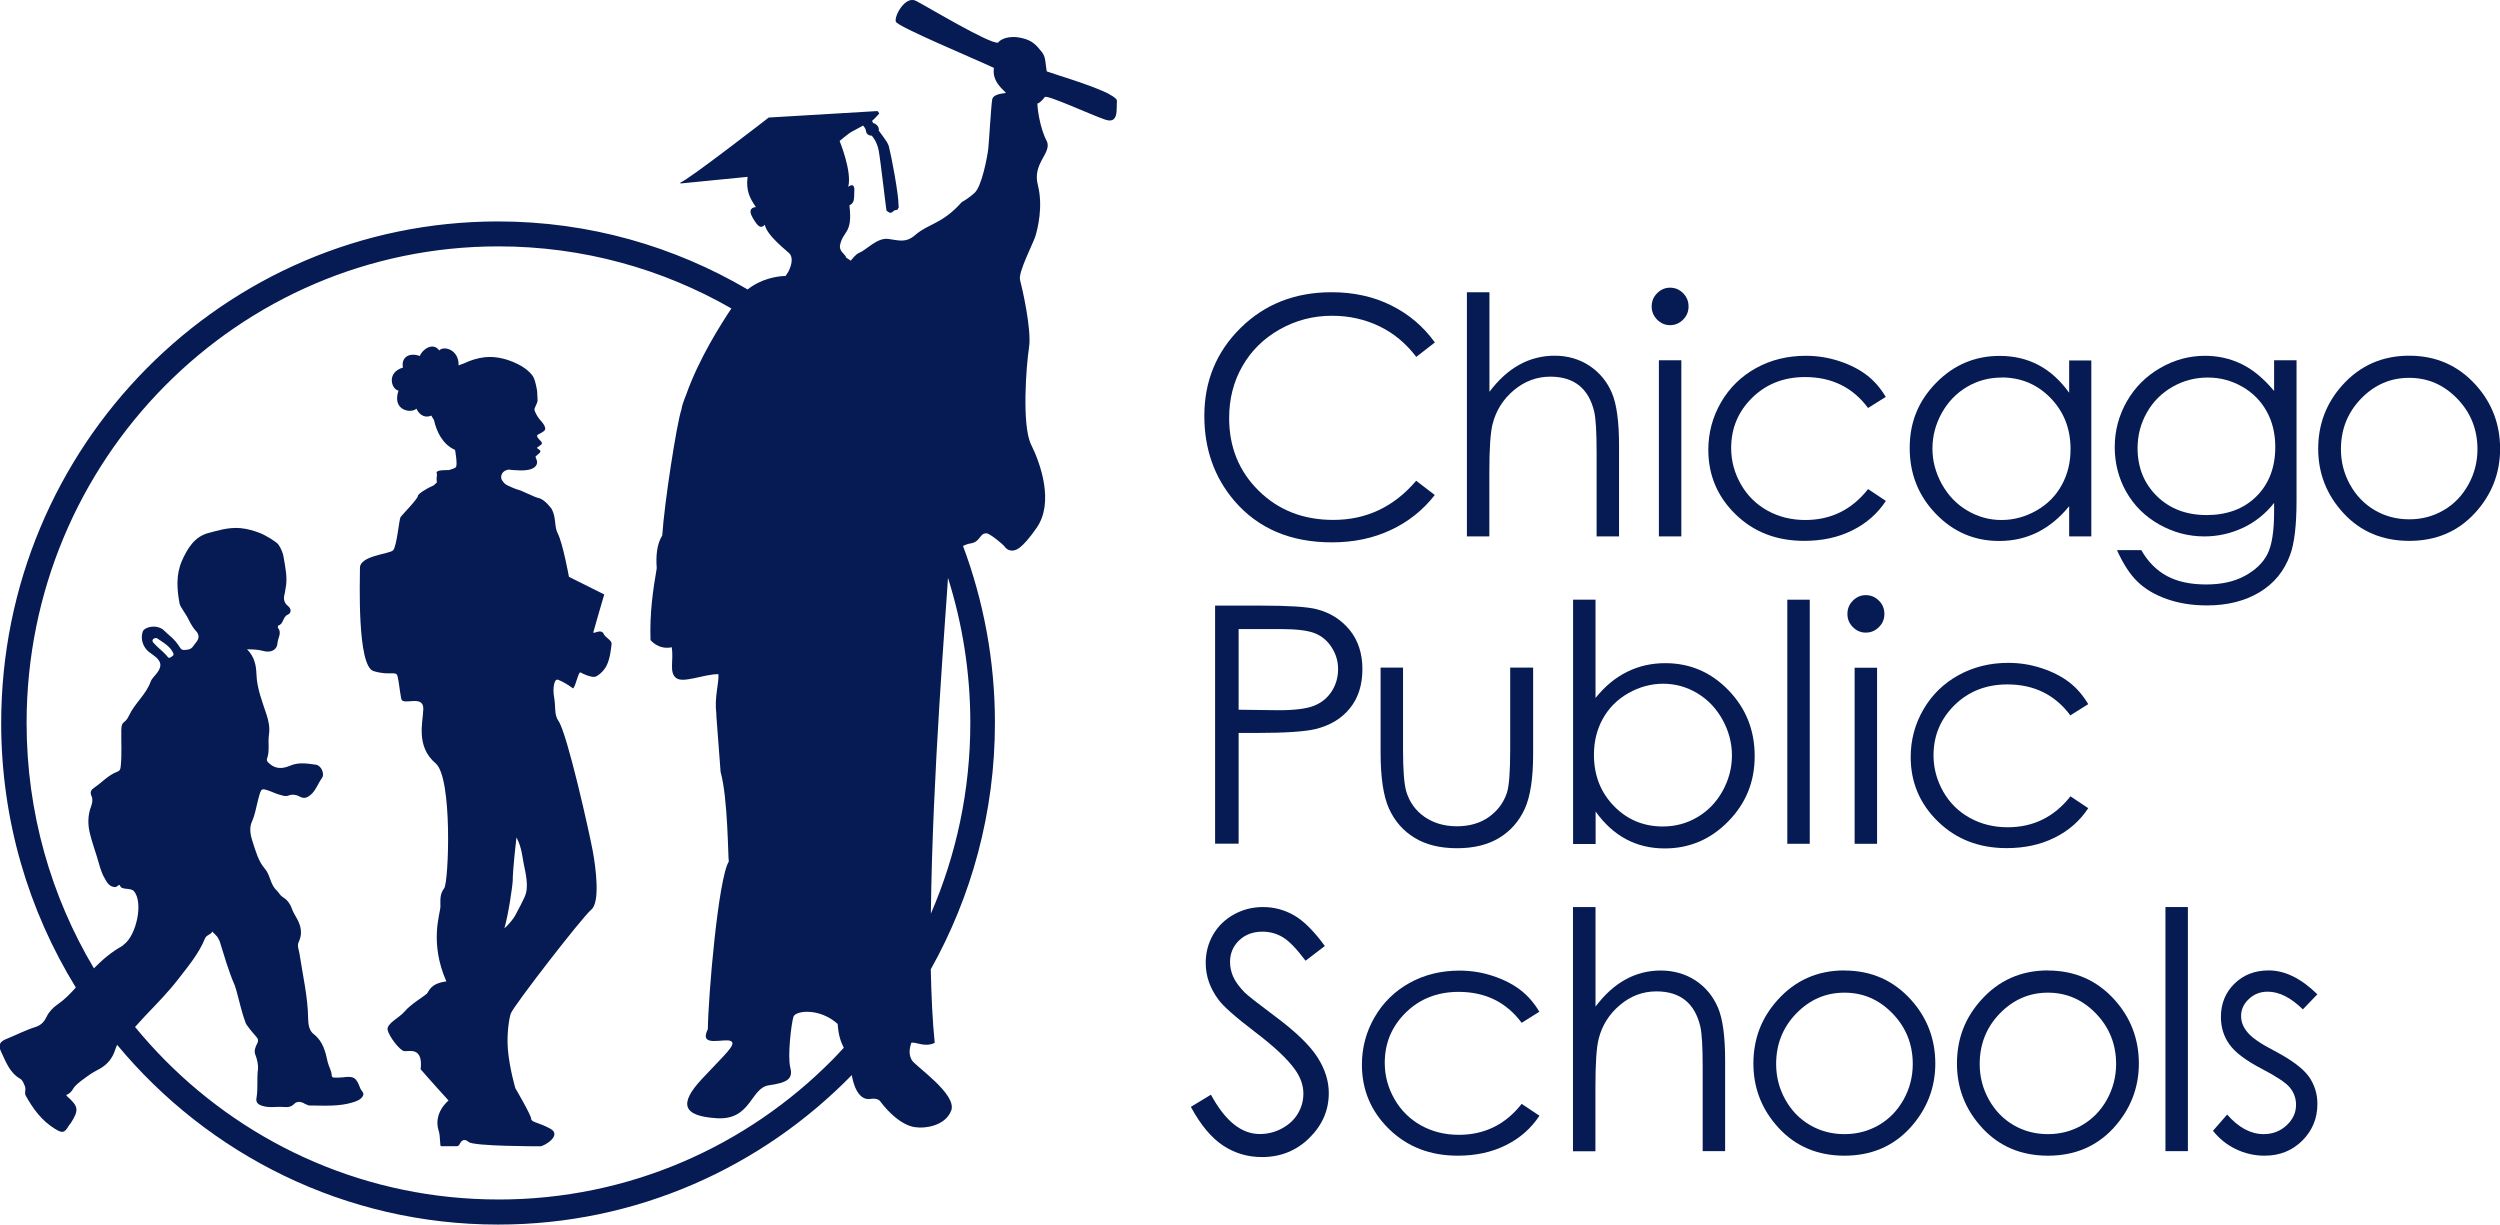
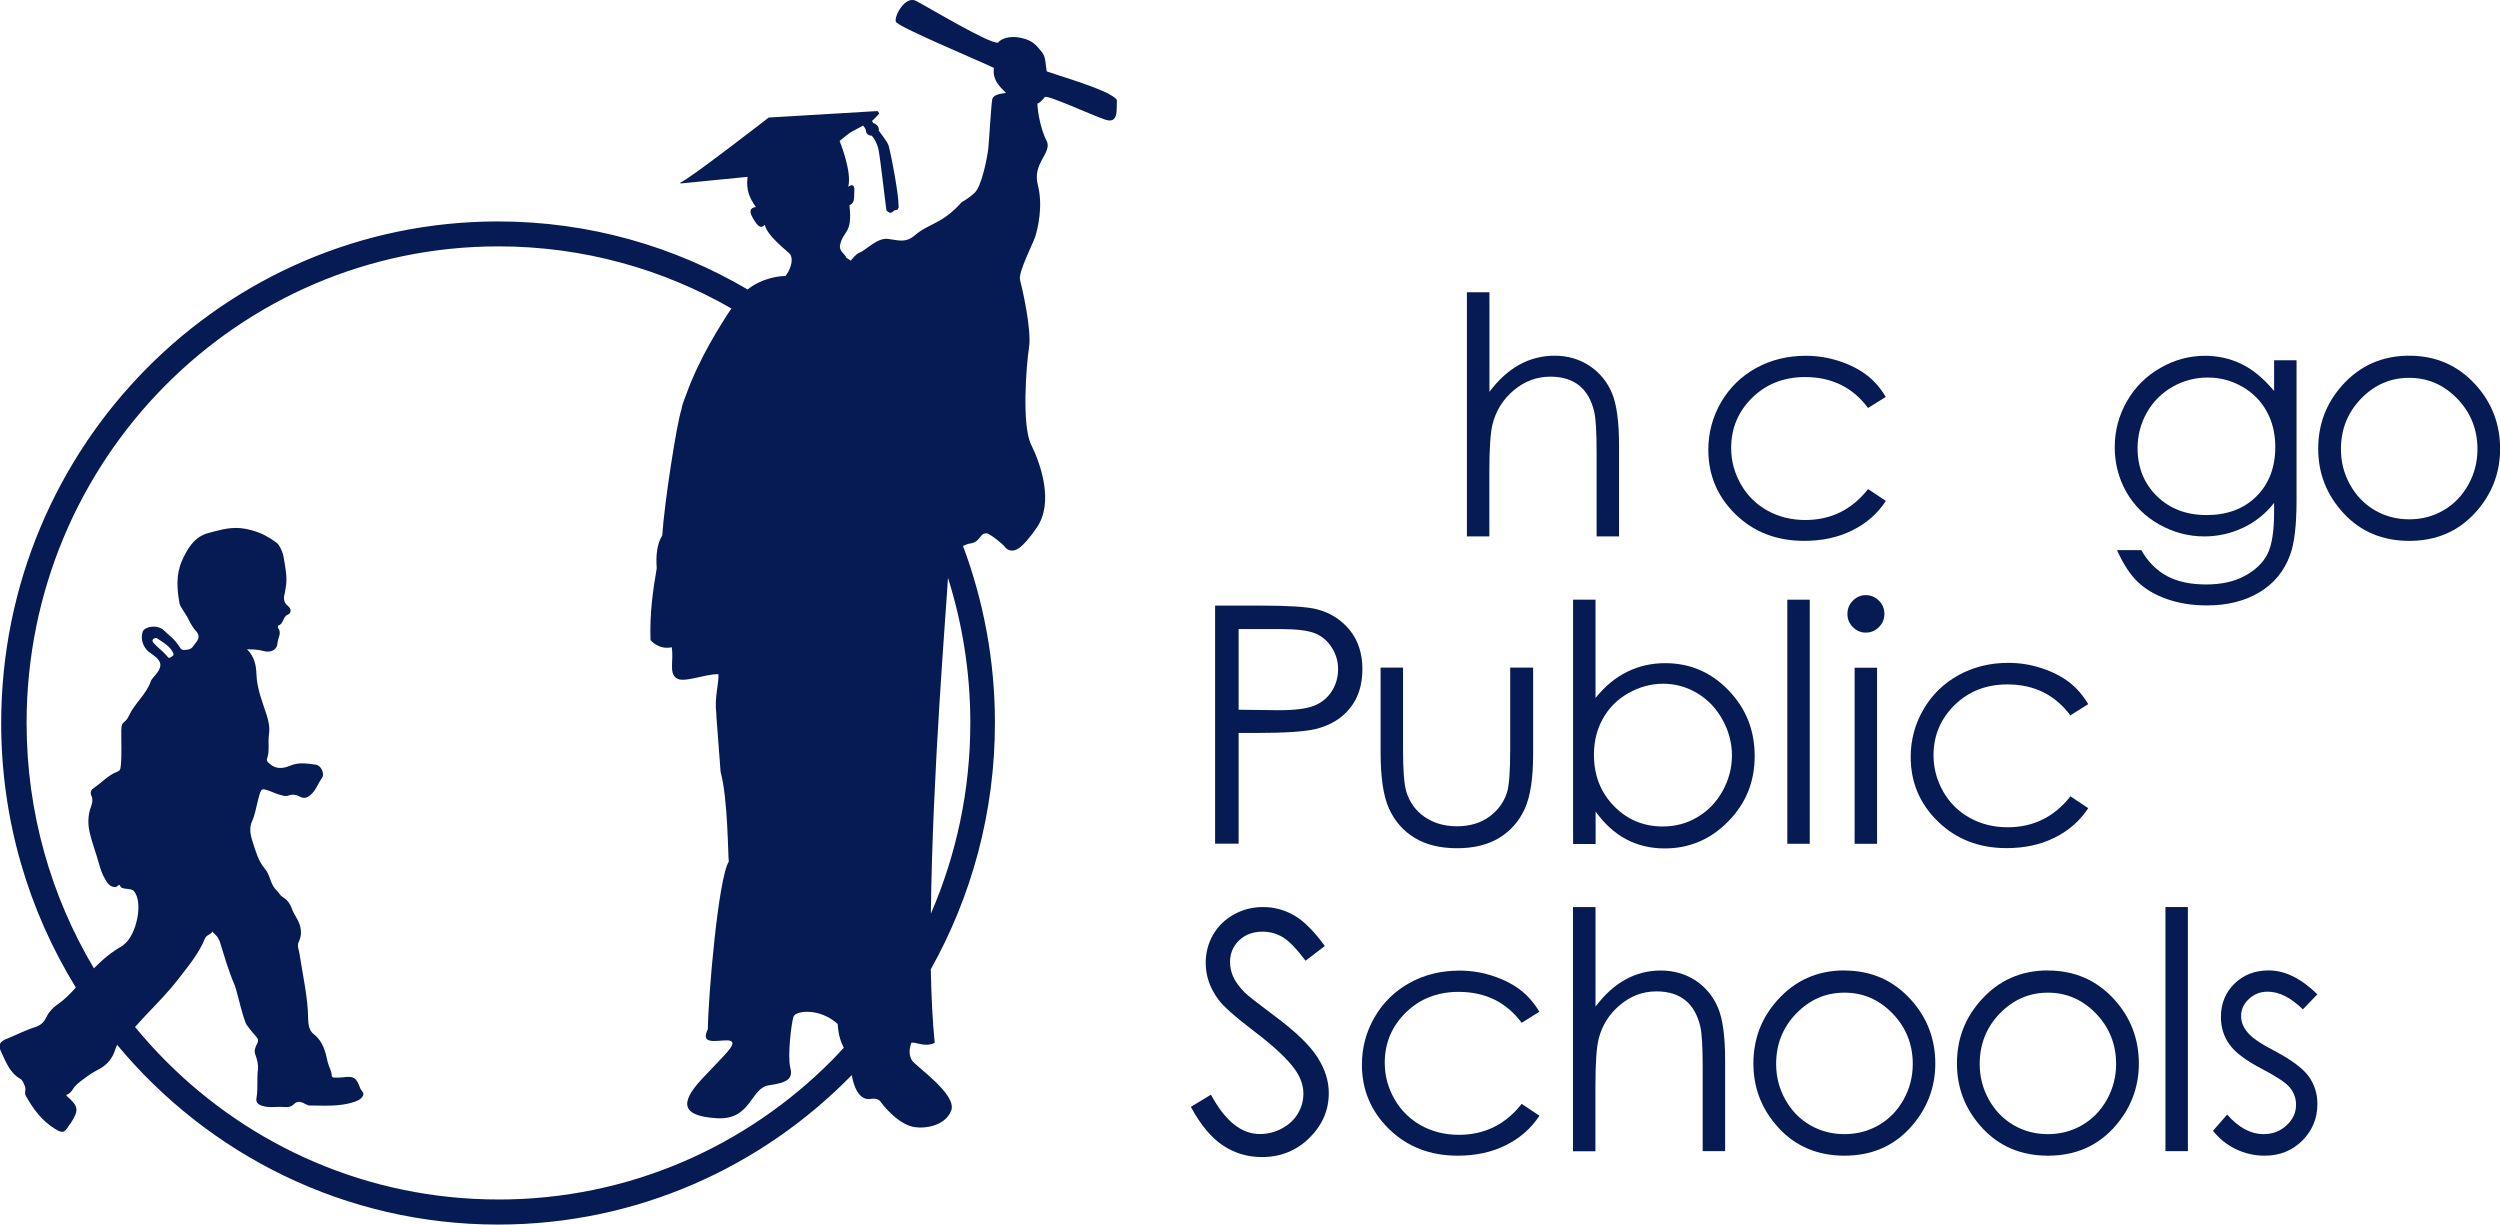
<svg xmlns="http://www.w3.org/2000/svg" id="Layer_1" data-name="Layer 1" viewBox="0 0 252.88 123.87">
  <defs>
    <style>
      .cls-1 {
        fill: #061a53;
      }
    </style>
  </defs>
  <g>
-     <path class="cls-1" d="M145.14,34.64l-1.88,1.46c-1.04-1.36-2.28-2.4-3.74-3.1-1.46-.7-3.05-1.06-4.79-1.06-1.9,0-3.66,.46-5.29,1.38-1.62,.92-2.88,2.16-3.77,3.72-.89,1.55-1.34,3.3-1.34,5.25,0,2.94,1,5.39,2.99,7.35,2,1.97,4.51,2.95,7.55,2.95,3.34,0,6.13-1.32,8.38-3.96l1.88,1.44c-1.19,1.53-2.67,2.71-4.45,3.54-1.78,.84-3.76,1.25-5.96,1.25-4.17,0-7.47-1.4-9.87-4.21-2.02-2.37-3.03-5.23-3.03-8.58,0-3.53,1.23-6.49,3.67-8.9,2.45-2.41,5.52-3.61,9.2-3.61,2.23,0,4.24,.44,6.03,1.33,1.79,.89,3.26,2.14,4.41,3.74Z" />
    <path class="cls-1" d="M148.39,29.56h2.27v10.07c.92-1.22,1.93-2.14,3.03-2.74,1.1-.61,2.3-.91,3.58-.91s2.49,.34,3.51,1.02c1.02,.68,1.77,1.59,2.26,2.73,.49,1.14,.73,2.93,.73,5.36v9.17h-2.27v-8.5c0-2.05-.08-3.42-.24-4.11-.28-1.18-.79-2.07-1.53-2.66-.74-.59-1.71-.89-2.91-.89-1.37,0-2.6,.46-3.69,1.37-1.09,.92-1.8,2.05-2.15,3.41-.22,.87-.33,2.49-.33,4.85v6.53h-2.27V29.56Z" />
-     <path class="cls-1" d="M168.93,29.1c.52,0,.96,.19,1.32,.56,.37,.37,.55,.82,.55,1.34s-.18,.96-.55,1.33c-.37,.37-.81,.56-1.32,.56s-.94-.19-1.31-.56c-.36-.37-.55-.81-.55-1.33s.18-.97,.55-1.34c.37-.37,.8-.56,1.31-.56Zm-1.13,7.34h2.27v17.82h-2.27v-17.82Z" />
    <path class="cls-1" d="M190.76,40.14l-1.8,1.13c-1.55-2.09-3.68-3.13-6.37-3.13-2.15,0-3.93,.7-5.35,2.09-1.42,1.4-2.13,3.09-2.13,5.09,0,1.3,.33,2.52,.98,3.66,.65,1.15,1.55,2.03,2.69,2.67,1.14,.63,2.42,.95,3.83,.95,2.59,0,4.71-1.04,6.35-3.13l1.8,1.2c-.84,1.28-1.98,2.28-3.4,2.98-1.42,.71-3.04,1.06-4.86,1.06-2.79,0-5.1-.89-6.94-2.68-1.84-1.79-2.76-3.97-2.76-6.53,0-1.72,.43-3.33,1.29-4.81,.86-1.48,2.04-2.63,3.54-3.46,1.5-.83,3.18-1.24,5.04-1.24,1.17,0,2.29,.18,3.38,.54,1.09,.36,2.01,.83,2.77,1.41,.76,.58,1.4,1.32,1.93,2.21Z" />
-     <path class="cls-1" d="M211.54,36.44v17.82h-2.24v-3.06c-.95,1.17-2.02,2.05-3.2,2.64-1.18,.59-2.48,.88-3.88,.88-2.5,0-4.63-.91-6.4-2.74-1.77-1.83-2.65-4.05-2.65-6.67s.89-4.76,2.67-6.58c1.78-1.82,3.93-2.73,6.44-2.73,1.45,0,2.76,.31,3.93,.93,1.17,.62,2.2,1.56,3.09,2.8v-3.27h2.24Zm-9.07,1.75c-1.26,0-2.43,.31-3.5,.94-1.07,.63-1.92,1.51-2.55,2.64-.63,1.13-.95,2.33-.95,3.6s.32,2.45,.95,3.6c.64,1.14,1.49,2.04,2.57,2.67,1.07,.64,2.23,.96,3.46,.96s2.42-.32,3.53-.95c1.11-.63,1.97-1.49,2.56-2.57,.6-1.08,.9-2.29,.9-3.65,0-2.06-.67-3.78-2.02-5.17-1.34-1.38-3-2.08-4.96-2.08Z" />
    <path class="cls-1" d="M230.03,36.44h2.27v14.2c0,2.5-.22,4.33-.65,5.49-.6,1.64-1.63,2.9-3.1,3.78-1.47,.88-3.24,1.33-5.3,1.33-1.51,0-2.87-.22-4.08-.65-1.21-.43-2.19-1.01-2.94-1.74-.76-.73-1.46-1.79-2.09-3.2h2.46c.67,1.18,1.54,2.05,2.6,2.62,1.06,.57,2.38,.85,3.95,.85s2.85-.29,3.92-.87c1.07-.58,1.83-1.31,2.28-2.19,.45-.88,.68-2.3,.68-4.27v-.92c-.86,1.09-1.9,1.93-3.13,2.51-1.23,.58-2.54,.88-3.93,.88-1.62,0-3.15-.41-4.58-1.22-1.43-.81-2.53-1.91-3.31-3.28-.78-1.38-1.17-2.89-1.17-4.54s.41-3.18,1.22-4.61c.81-1.42,1.93-2.55,3.37-3.38,1.43-.83,2.95-1.24,4.54-1.24,1.32,0,2.55,.28,3.69,.83,1.14,.55,2.24,1.46,3.3,2.73v-3.09Zm-6.7,1.75c-1.29,0-2.48,.31-3.58,.94-1.1,.63-1.97,1.5-2.59,2.6-.63,1.11-.94,2.31-.94,3.6,0,1.95,.65,3.57,1.95,4.85,1.3,1.28,2.98,1.92,5.04,1.92s3.77-.63,5.04-1.9c1.27-1.27,1.9-2.93,1.9-5,0-1.34-.29-2.54-.87-3.59-.58-1.05-1.41-1.89-2.48-2.5-1.07-.61-2.22-.92-3.45-.92Z" />
    <path class="cls-1" d="M243.69,35.98c2.72,0,4.97,.99,6.76,2.98,1.62,1.81,2.44,3.96,2.44,6.44s-.86,4.67-2.57,6.52c-1.72,1.86-3.93,2.79-6.62,2.79s-4.92-.93-6.64-2.79c-1.72-1.86-2.57-4.04-2.57-6.52s.81-4.61,2.43-6.42c1.79-2,4.05-3,6.77-3Zm0,2.24c-1.89,0-3.51,.7-4.87,2.11-1.36,1.41-2.03,3.11-2.03,5.11,0,1.29,.31,2.49,.93,3.6,.62,1.11,1.46,1.97,2.51,2.58,1.05,.61,2.21,.91,3.47,.91s2.41-.3,3.46-.91c1.05-.6,1.89-1.47,2.51-2.58,.62-1.11,.93-2.31,.93-3.6,0-2-.68-3.7-2.04-5.11-1.36-1.41-2.98-2.11-4.86-2.11Z" />
    <path class="cls-1" d="M122.91,61.26h4.75c2.73,0,4.56,.12,5.51,.36,1.36,.34,2.47,1.04,3.34,2.09,.86,1.05,1.3,2.38,1.3,3.97s-.42,2.93-1.27,3.97c-.84,1.04-2.01,1.74-3.49,2.1-1.08,.26-3.1,.39-6.06,.39h-1.7v11.2h-2.38v-24.09Zm2.38,2.36v8.17l4.04,.05c1.63,0,2.83-.15,3.58-.45,.76-.3,1.35-.78,1.79-1.45,.43-.67,.65-1.42,.65-2.25s-.22-1.54-.65-2.21c-.43-.67-1-1.15-1.71-1.43-.71-.28-1.87-.42-3.48-.42h-4.22Z" />
    <path class="cls-1" d="M139.65,67.53h2.27v8.32c0,2.03,.11,3.43,.32,4.19,.33,1.09,.94,1.95,1.86,2.59,.91,.63,2.01,.95,3.27,.95s2.34-.31,3.22-.93c.88-.62,1.49-1.43,1.83-2.43,.23-.69,.34-2.15,.34-4.37v-8.32h2.32v8.74c0,2.45-.28,4.31-.85,5.55-.57,1.25-1.42,2.22-2.56,2.92-1.14,.7-2.57,1.06-4.29,1.06s-3.15-.35-4.3-1.06c-1.15-.7-2.01-1.69-2.58-2.95-.57-1.26-.85-3.16-.85-5.69v-8.58Z" />
    <path class="cls-1" d="M159.12,85.35v-24.69h2.27v9.94c.95-1.18,2.01-2.06,3.19-2.64,1.18-.59,2.47-.88,3.87-.88,2.5,0,4.63,.92,6.39,2.74,1.77,1.83,2.65,4.05,2.65,6.66s-.89,4.78-2.67,6.6c-1.78,1.82-3.92,2.74-6.43,2.74-1.44,0-2.74-.31-3.9-.93-1.17-.62-2.2-1.56-3.09-2.8v3.28h-2.27Zm9.08-1.75c1.26,0,2.43-.31,3.49-.94,1.07-.63,1.92-1.51,2.55-2.64,.63-1.14,.95-2.34,.95-3.6s-.32-2.47-.95-3.62c-.64-1.15-1.49-2.04-2.56-2.68-1.07-.64-2.22-.96-3.44-.96s-2.42,.32-3.54,.96c-1.12,.64-1.97,1.5-2.57,2.58-.6,1.08-.9,2.3-.9,3.65,0,2.06,.67,3.79,2.01,5.17,1.34,1.39,3,2.08,4.96,2.08Z" />
    <rect class="cls-1" x="180.79" y="60.66" width="2.27" height="24.69" />
    <path class="cls-1" d="M188.73,60.2c.52,0,.96,.19,1.33,.56,.37,.37,.55,.82,.55,1.34s-.18,.96-.55,1.33c-.37,.37-.81,.56-1.33,.56s-.94-.19-1.31-.56c-.37-.37-.55-.81-.55-1.33s.18-.97,.55-1.34c.37-.37,.8-.56,1.31-.56Zm-1.13,7.34h2.27v17.81h-2.27v-17.81Z" />
    <path class="cls-1" d="M211.22,71.23l-1.8,1.13c-1.55-2.08-3.67-3.13-6.36-3.13-2.15,0-3.93,.7-5.35,2.09-1.42,1.4-2.13,3.09-2.13,5.08,0,1.3,.33,2.52,.98,3.67,.65,1.14,1.55,2.03,2.69,2.66,1.14,.63,2.42,.95,3.83,.95,2.59,0,4.71-1.04,6.35-3.13l1.8,1.2c-.84,1.28-1.98,2.28-3.4,2.98-1.42,.71-3.04,1.06-4.86,1.06-2.79,0-5.1-.9-6.94-2.69-1.84-1.79-2.76-3.97-2.76-6.53,0-1.72,.43-3.33,1.29-4.81,.86-1.48,2.04-2.63,3.54-3.46,1.5-.83,3.18-1.25,5.04-1.25,1.17,0,2.29,.18,3.38,.54,1.09,.36,2.01,.83,2.77,1.41,.76,.58,1.4,1.32,1.93,2.21Z" />
    <path class="cls-1" d="M120.46,111.96l2.03-1.23c1.43,2.65,3.07,3.98,4.94,3.98,.8,0,1.55-.19,2.25-.57,.7-.38,1.24-.88,1.61-1.51,.37-.63,.55-1.3,.55-2.01,0-.81-.27-1.6-.81-2.38-.75-1.07-2.11-2.36-4.09-3.86-1.99-1.52-3.23-2.61-3.71-3.29-.84-1.14-1.27-2.36-1.27-3.68,0-1.05,.25-2,.75-2.87,.5-.86,1.2-1.54,2.1-2.04,.9-.5,1.88-.75,2.94-.75,1.12,0,2.17,.28,3.15,.84,.98,.56,2.01,1.6,3.11,3.1l-1.95,1.49c-.9-1.2-1.66-1.99-2.29-2.37-.63-.38-1.32-.57-2.07-.57-.96,0-1.75,.3-2.36,.88-.61,.59-.92,1.32-.92,2.18,0,.52,.11,1.03,.33,1.52,.22,.49,.61,1.02,1.18,1.6,.31,.3,1.34,1.11,3.08,2.41,2.07,1.54,3.48,2.91,4.25,4.11,.77,1.2,1.15,2.41,1.15,3.62,0,1.75-.66,3.26-1.97,4.55-1.31,1.29-2.91,1.93-4.79,1.93-1.45,0-2.76-.39-3.94-1.17-1.18-.78-2.27-2.09-3.26-3.92Z" />
    <path class="cls-1" d="M155.72,102.33l-1.8,1.13c-1.55-2.09-3.68-3.13-6.37-3.13-2.15,0-3.93,.7-5.35,2.09-1.42,1.4-2.13,3.09-2.13,5.09,0,1.3,.33,2.52,.98,3.66,.65,1.14,1.55,2.03,2.69,2.67,1.14,.63,2.41,.95,3.83,.95,2.59,0,4.71-1.04,6.35-3.13l1.8,1.2c-.85,1.28-1.98,2.28-3.4,2.98-1.42,.71-3.04,1.06-4.86,1.06-2.79,0-5.1-.89-6.94-2.68-1.84-1.79-2.76-3.97-2.76-6.53,0-1.72,.43-3.33,1.29-4.81,.86-1.48,2.04-2.63,3.54-3.46,1.5-.83,3.18-1.24,5.04-1.24,1.17,0,2.3,.18,3.38,.54,1.09,.36,2.01,.83,2.77,1.41,.76,.58,1.4,1.32,1.93,2.21Z" />
    <path class="cls-1" d="M159.12,91.75h2.27v10.07c.92-1.22,1.93-2.14,3.03-2.74,1.1-.61,2.3-.91,3.58-.91s2.49,.34,3.51,1.01c1.02,.68,1.77,1.59,2.26,2.73,.49,1.14,.73,2.93,.73,5.36v9.17h-2.27v-8.5c0-2.05-.08-3.42-.24-4.11-.28-1.18-.79-2.07-1.53-2.66-.74-.59-1.71-.89-2.91-.89-1.37,0-2.6,.46-3.69,1.38-1.09,.92-1.8,2.05-2.15,3.41-.22,.87-.33,2.49-.33,4.85v6.53h-2.27v-24.69Z" />
    <path class="cls-1" d="M186.56,98.17c2.72,0,4.97,.99,6.76,2.98,1.62,1.81,2.44,3.96,2.44,6.43s-.86,4.66-2.57,6.53c-1.72,1.86-3.93,2.79-6.62,2.79s-4.92-.93-6.64-2.79c-1.72-1.86-2.57-4.04-2.57-6.53s.81-4.61,2.44-6.42c1.79-2,4.05-3,6.77-3Zm0,2.24c-1.89,0-3.51,.71-4.87,2.11-1.36,1.41-2.03,3.11-2.03,5.11,0,1.29,.31,2.49,.93,3.6,.62,1.11,1.45,1.97,2.51,2.58,1.05,.61,2.21,.91,3.47,.91s2.41-.3,3.47-.91c1.05-.61,1.89-1.47,2.51-2.58,.62-1.11,.93-2.31,.93-3.6,0-2-.68-3.7-2.04-5.11-1.36-1.41-2.98-2.11-4.86-2.11Z" />
    <path class="cls-1" d="M207.15,98.17c2.72,0,4.97,.99,6.76,2.98,1.62,1.81,2.44,3.96,2.44,6.43s-.86,4.66-2.57,6.53c-1.72,1.86-3.92,2.79-6.62,2.79s-4.92-.93-6.64-2.79c-1.72-1.86-2.57-4.04-2.57-6.53s.81-4.61,2.44-6.42c1.79-2,4.04-3,6.77-3Zm0,2.24c-1.89,0-3.51,.71-4.87,2.11-1.36,1.41-2.03,3.11-2.03,5.11,0,1.29,.31,2.49,.93,3.6,.62,1.11,1.45,1.97,2.5,2.58,1.05,.61,2.21,.91,3.47,.91s2.41-.3,3.46-.91c1.05-.61,1.89-1.47,2.51-2.58,.61-1.11,.93-2.31,.93-3.6,0-2-.68-3.7-2.04-5.11-1.36-1.41-2.98-2.11-4.86-2.11Z" />
    <rect class="cls-1" x="219.04" y="91.75" width="2.27" height="24.69" />
    <path class="cls-1" d="M234.4,100.58l-1.46,1.52c-1.21-1.19-2.4-1.79-3.56-1.79-.74,0-1.37,.24-1.9,.74-.53,.49-.79,1.07-.79,1.72,0,.58,.21,1.13,.65,1.65,.43,.54,1.34,1.16,2.73,1.88,1.69,.89,2.84,1.74,3.45,2.56,.59,.83,.89,1.76,.89,2.8,0,1.46-.51,2.7-1.53,3.72-1.02,1.01-2.29,1.52-3.81,1.52-1.02,0-1.99-.22-2.92-.67-.93-.45-1.69-1.07-2.3-1.85l1.43-1.64c1.16,1.32,2.39,1.98,3.69,1.98,.91,0,1.69-.3,2.32-.89,.64-.59,.96-1.28,.96-2.08,0-.65-.21-1.24-.63-1.75-.42-.5-1.38-1.13-2.86-1.9-1.59-.83-2.68-1.65-3.25-2.46-.58-.81-.86-1.73-.86-2.77,0-1.35,.46-2.48,1.37-3.37,.92-.9,2.07-1.34,3.47-1.34,1.63,0,3.26,.8,4.9,2.4Z" />
  </g>
  <g>
-     <path class="cls-1" d="M61.08,64.15c-.27-.64-1.13,.08-1.06-.21,.11-.44,1.1-3.81,1.1-3.81l-3.57-1.78s-.61-3.38-1.14-4.41c-.36-.69-.13-1.58-.61-2.46,0,0-.68-.99-1.38-1.12-.34-.06-1.69-.76-1.97-.81-.28-.06-1.13-.44-1.29-.55-.17-.11-.37-.39-.43-.52-.05-.12-.17-.82,.72-.98,.22,.03,.56,.07,1.11,.08,1.64,.05,1.75-.6,1.77-.78,.02-.18-.12-.46-.16-.57-.04-.11,.45-.35,.49-.54,.04-.19-.28-.26-.33-.37-.05-.11,.49-.28,.49-.49s-.52-.49-.49-.76c-.05-.14,.82-.36,.82-.69s-.32-.69-.54-.93c-.22-.24-.53-.8-.55-1.02,0-.22,.28-.56,.32-.93l-.05-.98c-.04-.19-.16-.93-.34-1.31-.21-.43-.86-1.09-2.07-1.59-.83-.35-1.84-.59-2.85-.49-.77,.08-1.49,.32-2.14,.63-.26,.08-.45,.16-.54,.21,.05-1.62-1.51-2.03-1.96-1.52-.65-.91-1.76-.05-1.96,.56-1.15-.41-1.91,.2-1.71,1.17-1.71,.51-1.15,2.23-.45,2.33-.7,2.08,1.36,2.33,1.81,1.82,.15,.36,.65,1.06,1.51,.71l.27,.46c.26,1.13,.84,2.44,2.13,3.01,0,0,.28,1.51,.08,1.75-.08,.09-.36,.19-.69,.29-.58,0-1.26,0-1.26,.27l.04,.18-.04,.46,.03,.34s-.12,.11-.31,.29c-.68,.29-1.61,.86-1.61,1.08,0,.29-1.6,1.91-1.75,2.13-.15,.22-.38,2.99-.76,3.37-.38,.38-3.35,.53-3.35,1.77s-.3,9.92,1.37,10.44c1.67,.51,2.28-.07,2.43,.51,.15,.59,.23,1.57,.38,2.3,.15,.74,2.27-.49,2.23,1.03-.04,1.36-.78,3.77,1.25,5.5,1.72,1.46,1.32,12.03,.86,12.63-.46,.6-.38,1.18-.38,1.85s-1.15,3.6,.6,7.57c-1.67,.22-1.75,1.03-1.98,1.25-.23,.22-1.67,1.1-2.21,1.76-.53,.66-1.9,1.25-1.75,1.91,.15,.66,1.22,2.06,1.67,2.13,.45,.07,1.94-.5,1.67,1.84,.68,.8,2.82,3.16,2.82,3.16,0,0-1.59,1.24-.99,3.09,.18,.56,.09,1.53,.23,1.53h1.6c.28,0,.3-.37,.51-.53,.21-.16,.44-.11,.7,.11,.53,.43,6.85,.43,7.23,.43s2.2-1.09,1.06-1.75c-1.14-.66-1.98-.66-1.98-1.03s-1.6-3.09-1.6-3.09c0,0-.6-2.02-.76-3.96-.13-1.66,.16-3.24,.3-3.61,.31-.81,7.23-9.75,8.14-10.5,.91-.74,.46-4.24,.15-5.91-.3-1.67-2.58-11.93-3.48-13.19-.44-.61-.26-1.47-.43-2.37-.17-.95,.01-1.93,.4-1.78,.76,.29,1.52,.88,1.52,.88,.3-.3,.53-1.76,.76-1.62,.23,.15,1.06,.51,1.45,.44,.18-.03,.83-.44,1.18-1.14,.39-.79,.46-1.89,.5-2.17,.05-.4-.63-.63-.8-1.04Zm-7.96,26.46c-.29,.65-.7,1.43-1.04,2.05-.08,.15-.55,.82-1.06,1.24,.45-1.54,.84-4.51,.84-4.74,0-1.24,.38-4.45,.38-4.45,.54,.97,.62,2.11,.74,2.69,.16,.78,.54,2.28,.13,3.21Z" />
    <path class="cls-1" d="M112.24,9.54c-1.71-.91-5.79-2.09-6.36-2.32-.14-.71-.08-1.42-.46-1.91-.61-.79-1.02-1.2-1.94-1.43-1.51-.39-2.34,.16-2.52,.43-.77,.21-7.2-3.65-8.3-4.22-1.1-.57-2.25,1.59-2.04,2.11,.21,.52,8.07,3.79,9.92,4.67-.24,1.4,1.03,2.27,1.2,2.51,.06,.09-1.27,.02-1.38,.7-.11,.67-.33,4.42-.39,4.93-.09,.81-.65,3.82-1.38,4.49-.73,.66-1.29,.93-1.29,.93-2.02,2.27-3.33,2.14-4.72,3.34-.94,.81-1.59,.56-2.72,.4-1.13-.16-2.23,1.12-2.94,1.4-.38,.15-.65,.58-.87,.8-.2-.15-.44-.3-.45-.3-.09-.38-.69-.58-.64-1.21,.3-1.58,1.32-1.15,.96-4.08,.46-.28,.48-.4,.5-1.56,.01-.85-.62-.32-.62-.32,.41-1.52-.87-4.64-.87-4.64,0,0,1-.85,1.27-.96l1.11-.6,.09,.13,.02,.02,.02,.02,.11,.19,.09,.36h0s0,0,0,0h0s0,0,0,0c.12,.25,.38,.31,.51,.3h.02c.12,.11,.53,.61,.71,1.49h0c.08,.4,.27,1.9,.44,3.29,.09,.7,.17,1.37,.23,1.88,.03,.25,.06,.46,.08,.62l.03,.19v.06s.04,.09,.04,.09l.31,.19c.19,0,.28-.1,.37-.17l.1-.09h0s.14-.01,.14-.01l.17-.06,.13-.25-.03-.09v-.12c0-1.15-.74-5.04-.98-5.94-.08-.29-.32-.63-.56-.96-.21-.28-.4-.53-.47-.64l.02-.09c0-.2-.1-.35-.2-.45-.11-.1-.2-.18-.37-.2l-.12-.23c.23-.18,.73-.75,.73-.75l-.14-.22-.12-.02-10.92,.65s-8.29,6.43-8.93,6.57v.1l6.79-.67c-.18,1.43,.24,2.17,.84,3.06-.28,.02-.86,.16-.32,1.09,.55,.94,.83,1.11,1.22,.7,.24,1.16,2.41,2.75,2.55,2.96,.31,.45,.16,1.1-.14,1.74l-.3,.47c-.87,.03-2.43,.26-3.85,1.37-7.42-4.36-16.04-6.88-25.25-6.88-27.75,0-50.25,22.72-50.25,50.74,0,9.82,2.77,18.98,7.55,26.75-.56,.63-1.16,1.24-1.87,1.73-.42,.3-.83,.7-1.07,1.2-.25,.52-.55,.88-1.16,1.07-.99,.31-1.92,.8-2.89,1.19-.69,.27-.9,.62-.58,1.28,.49,1.02,.86,2.14,1.94,2.76,.26,.15,.36,.47,.48,.76,.14,.34-.08,.66,.08,.94,.74,1.34,1.62,2.54,2.95,3.36,.76,.47,.97,.44,1.4-.3l.24-.32c.81-1.29,.75-1.65-.42-2.68l-.07-.12c.34-.12,.55-.36,.72-.66,.26-.47,1.54-1.31,1.69-1.42,.33-.24,.71-.4,1.05-.61,.74-.44,1.23-1.05,1.49-1.88,.06-.17,.12-.34,.2-.5,9.22,11.11,23.06,18.18,38.53,18.18,14,0,26.66-5.79,35.78-15.12,.34,1.9,1.11,2.53,1.86,2.41,.81-.13,1.02,.25,1.02,.25,2.01,2.63,3.59,2.61,3.59,2.61,.76,.14,2.97-.05,3.59-1.69,.61-1.64-3.62-4.48-3.98-5.08-.35-.6-.24-1.17-.07-1.76,.42-.16,1.32,.5,2.38,0-.22-2.15-.34-4.68-.4-7.44,4.12-7.36,6.49-15.86,6.49-24.93,0-6.3-1.15-12.33-3.23-17.9,.24-.11,.48-.21,.77-.25,1.02-.16,.89-1.06,1.62-1.02,.33,.02,1.65,1.09,1.83,1.35,.22,.33,.81,.65,1.52,.09,.43-.34,.98-.95,1.71-2,1.78-2.56,.4-6.48-.56-8.42-.96-1.94-.49-8.05-.21-9.83,.28-1.78-.7-6.04-.91-6.82-.21-.78,1.35-3.74,1.56-4.45,.21-.71,.8-2.98,.24-5.16-.56-2.18,1.36-3.17,.94-4.36-.8-1.49-.99-3.59-.99-3.89,.12,.05,.56-.36,.75-.64,.19-.28,4.65,1.78,6.08,2.27,1.43,.5,1.15-1.02,1.22-1.87,.02-.18-.27-.42-.75-.67ZM50.41,121.33c-13.19,0-25.11-5.39-33.75-14.12-1.05-1.06-2.05-2.18-3-3.33,.35-.38,.69-.77,1.05-1.15,1.15-1.2,2.31-2.38,3.32-3.69,1.01-1.31,2.08-2.57,2.71-4.12,.14-.36,.59-.36,.73-.69,.18,.18,.36,.35,.52,.54l.22,.41c.48,1.51,.9,3.05,1.54,4.5l.14,.44c.31,1.09,.53,2.2,.93,3.26,0,.23,.8,1.14,1.07,1.45,.21,.23,.29,.4,.12,.73-.16,.32-.34,.73-.19,1.1,.2,.5,.32,1.09,.27,1.51-.12,.96,.02,1.91-.14,2.85-.09,.47,.1,.68,.56,.83,.71,.24,1.43,.07,2.13,.12,.4,.03,.78,.05,1.13-.32,.27-.28,.72-.23,1.06,0l.4,.17c1.51,0,3.03,.14,4.51-.33,.37-.12,.74-.26,.95-.6,.22-.34-.16-.56-.26-.83-.39-1.09-.67-1.24-1.79-1.08-.25,.03-.51,.01-.77,.02-.17,0-.31-.02-.32-.24-.01-.47-.3-.87-.4-1.32-.23-1.05-.47-2.1-1.41-2.83-.46-.35-.56-.95-.57-1.55-.03-2.24-.55-4.42-.88-6.62-.06-.39-.27-.77-.06-1.2,.36-.75,.24-1.51-.15-2.24-.21-.38-.45-.76-.59-1.17-.18-.49-.5-.86-.91-1.11-.28-.18-.39-.46-.59-.65-.67-.6-.63-1.56-1.23-2.24-.61-.69-.89-1.72-1.19-2.63-.22-.67-.4-1.42-.08-2.11,.34-.76,.44-1.57,.66-2.36,.29-1.03,.25-1.04,1.26-.67,.27,.1,.52,.23,.79,.3,.32,.08,.63,.24,.98,.11,.41-.16,.81-.08,1.19,.13,.39,.2,.69,.1,1.04-.19,.55-.46,.74-1.15,1.15-1.7,.32-.43-.07-1.29-.61-1.36-.86-.12-1.73-.27-2.58,.09-.72,.31-1.44,.39-2.09-.18-.16-.14-.35-.29-.27-.52,.29-.78,.08-1.59,.19-2.38,.11-.71-.01-1.38-.23-2.05-.44-1.34-.98-2.67-1.03-4.11-.03-.94-.22-1.8-.95-2.52,.61,0,1.11,.02,1.62,.16,.79,.22,1.42-.09,1.46-.8,.03-.51,.48-1.03,.03-1.55l.03-.21c.57-.14,.45-.88,.98-1.11,.35-.15,.41-.57,0-.89-.38-.3-.46-.72-.32-1.2,.05-.17,.05-.36,.09-.53,.24-1.1-.03-2.18-.2-3.24-.05-.32-.23-.81-.51-1.22-.19-.28-1.34-.97-1.89-1.18-.57-.22-1.27-.43-1.96-.49-1.27-.12-2.53,.32-3.15,.47-1.48,.35-2.2,1.57-2.76,2.82-.62,1.39-.52,2.9-.24,4.37,.05,.25,.64,1.08,.76,1.3,.26,.5,.49,1.02,.89,1.44,.33,.34,.35,.75,.05,1.11-.45,.53-.38,.75-1.13,.81-.25,.02-.38,0-.52-.22-.59-.95-1.08-1.19-1.6-1.72-.28-.29-.68-.41-1.06-.42-.26-.01-.97,.11-1.12,.5-.26,.73,.02,1.61,.66,2.09,.23,.17,.46,.33,.68,.51,.53,.48,.58,.9,.17,1.5-.23,.34-.59,.62-.72,.99-.47,1.3-1.6,2.16-2.18,3.41-.43,.93-.76,.44-.78,1.47-.02,1.22,.07,2.45-.06,3.67-.03,.26-.05,.44-.37,.55-.9,.34-1.54,1.09-2.33,1.62-.28,.19-.44,.42-.25,.84,.14,.3,.09,.68-.05,1.05-.34,.89-.34,1.86-.11,2.75,.2,.8,.47,1.59,.72,2.38,.22,.71,.37,1.45,.75,2.1,.24,.42,.44,.86,1.03,.92,.29,.03,.45-.41,.56-.11,.16,.43,1.06,.15,1.38,.52,1,1.14,.24,4.49-1.01,5.4l-.17,.15c-1.08,.6-2,1.38-2.86,2.26-4.32-7.25-6.81-15.74-6.81-24.82,0-13.32,5.34-25.36,13.98-34.09,8.64-8.73,20.57-14.12,33.75-14.12,8.57,0,16.61,2.29,23.56,6.28-1.04,1.57-3.26,5.02-4.58,8.74-.25,.62-.43,1.13-.47,1.48-.47,1.33-1.75,9.6-1.94,12.73-.57,.93-.65,2.13-.56,3.32-.39,2.28-.72,4.56-.63,7.27,0,0,.79,1.02,2.15,.73,.21,1.38-.29,2.52,.43,3.1,.71,.58,2.78-.38,4.29-.38,.07,.91-.43,2.34-.21,4.01v.2s.43,5.69,.43,5.69c.75,2.65,.75,8.79,.83,9.05-1.07,1.73-2.08,13.58-2.12,16.94l-.04,.1c-.85,1.81,1.71,.8,2.36,1.12,.65,.32-.63,1.37-2.95,3.87-2.32,2.5-1.92,3.73,1.55,3.94,3.46,.21,3.39-3.06,5.24-3.33,1.85-.26,2.48-.64,2.18-1.79-.3-1.16,.11-4.53,.32-5.15,.21-.62,2.62-.93,4.47,.73,.08,1.22,.34,1.84,.62,2.41-.38,.41-.76,.83-1.16,1.23-8.64,8.73-20.57,14.12-33.75,14.12ZM16.87,66.33c-.38-.44-.84-.76-1.23-1.19-.09-.1-.27-.23-.2-.41,.07-.17,.28-.21,.42-.18,.81,.53,1.39,.89,1.67,1.53,.09,.21-.09,.29-.25,.4-.25,.15-.29-.01-.41-.15Zm77.29,26.09c.15-14.01,1.55-30.72,1.73-33.97,1.46,4.63,2.26,9.55,2.26,14.67,0,6.87-1.43,13.39-3.99,19.3Z" />
    <polygon class="cls-1" points="89.74 21.3 89.74 21.3 89.74 21.3 89.74 21.3" />
  </g>
</svg>